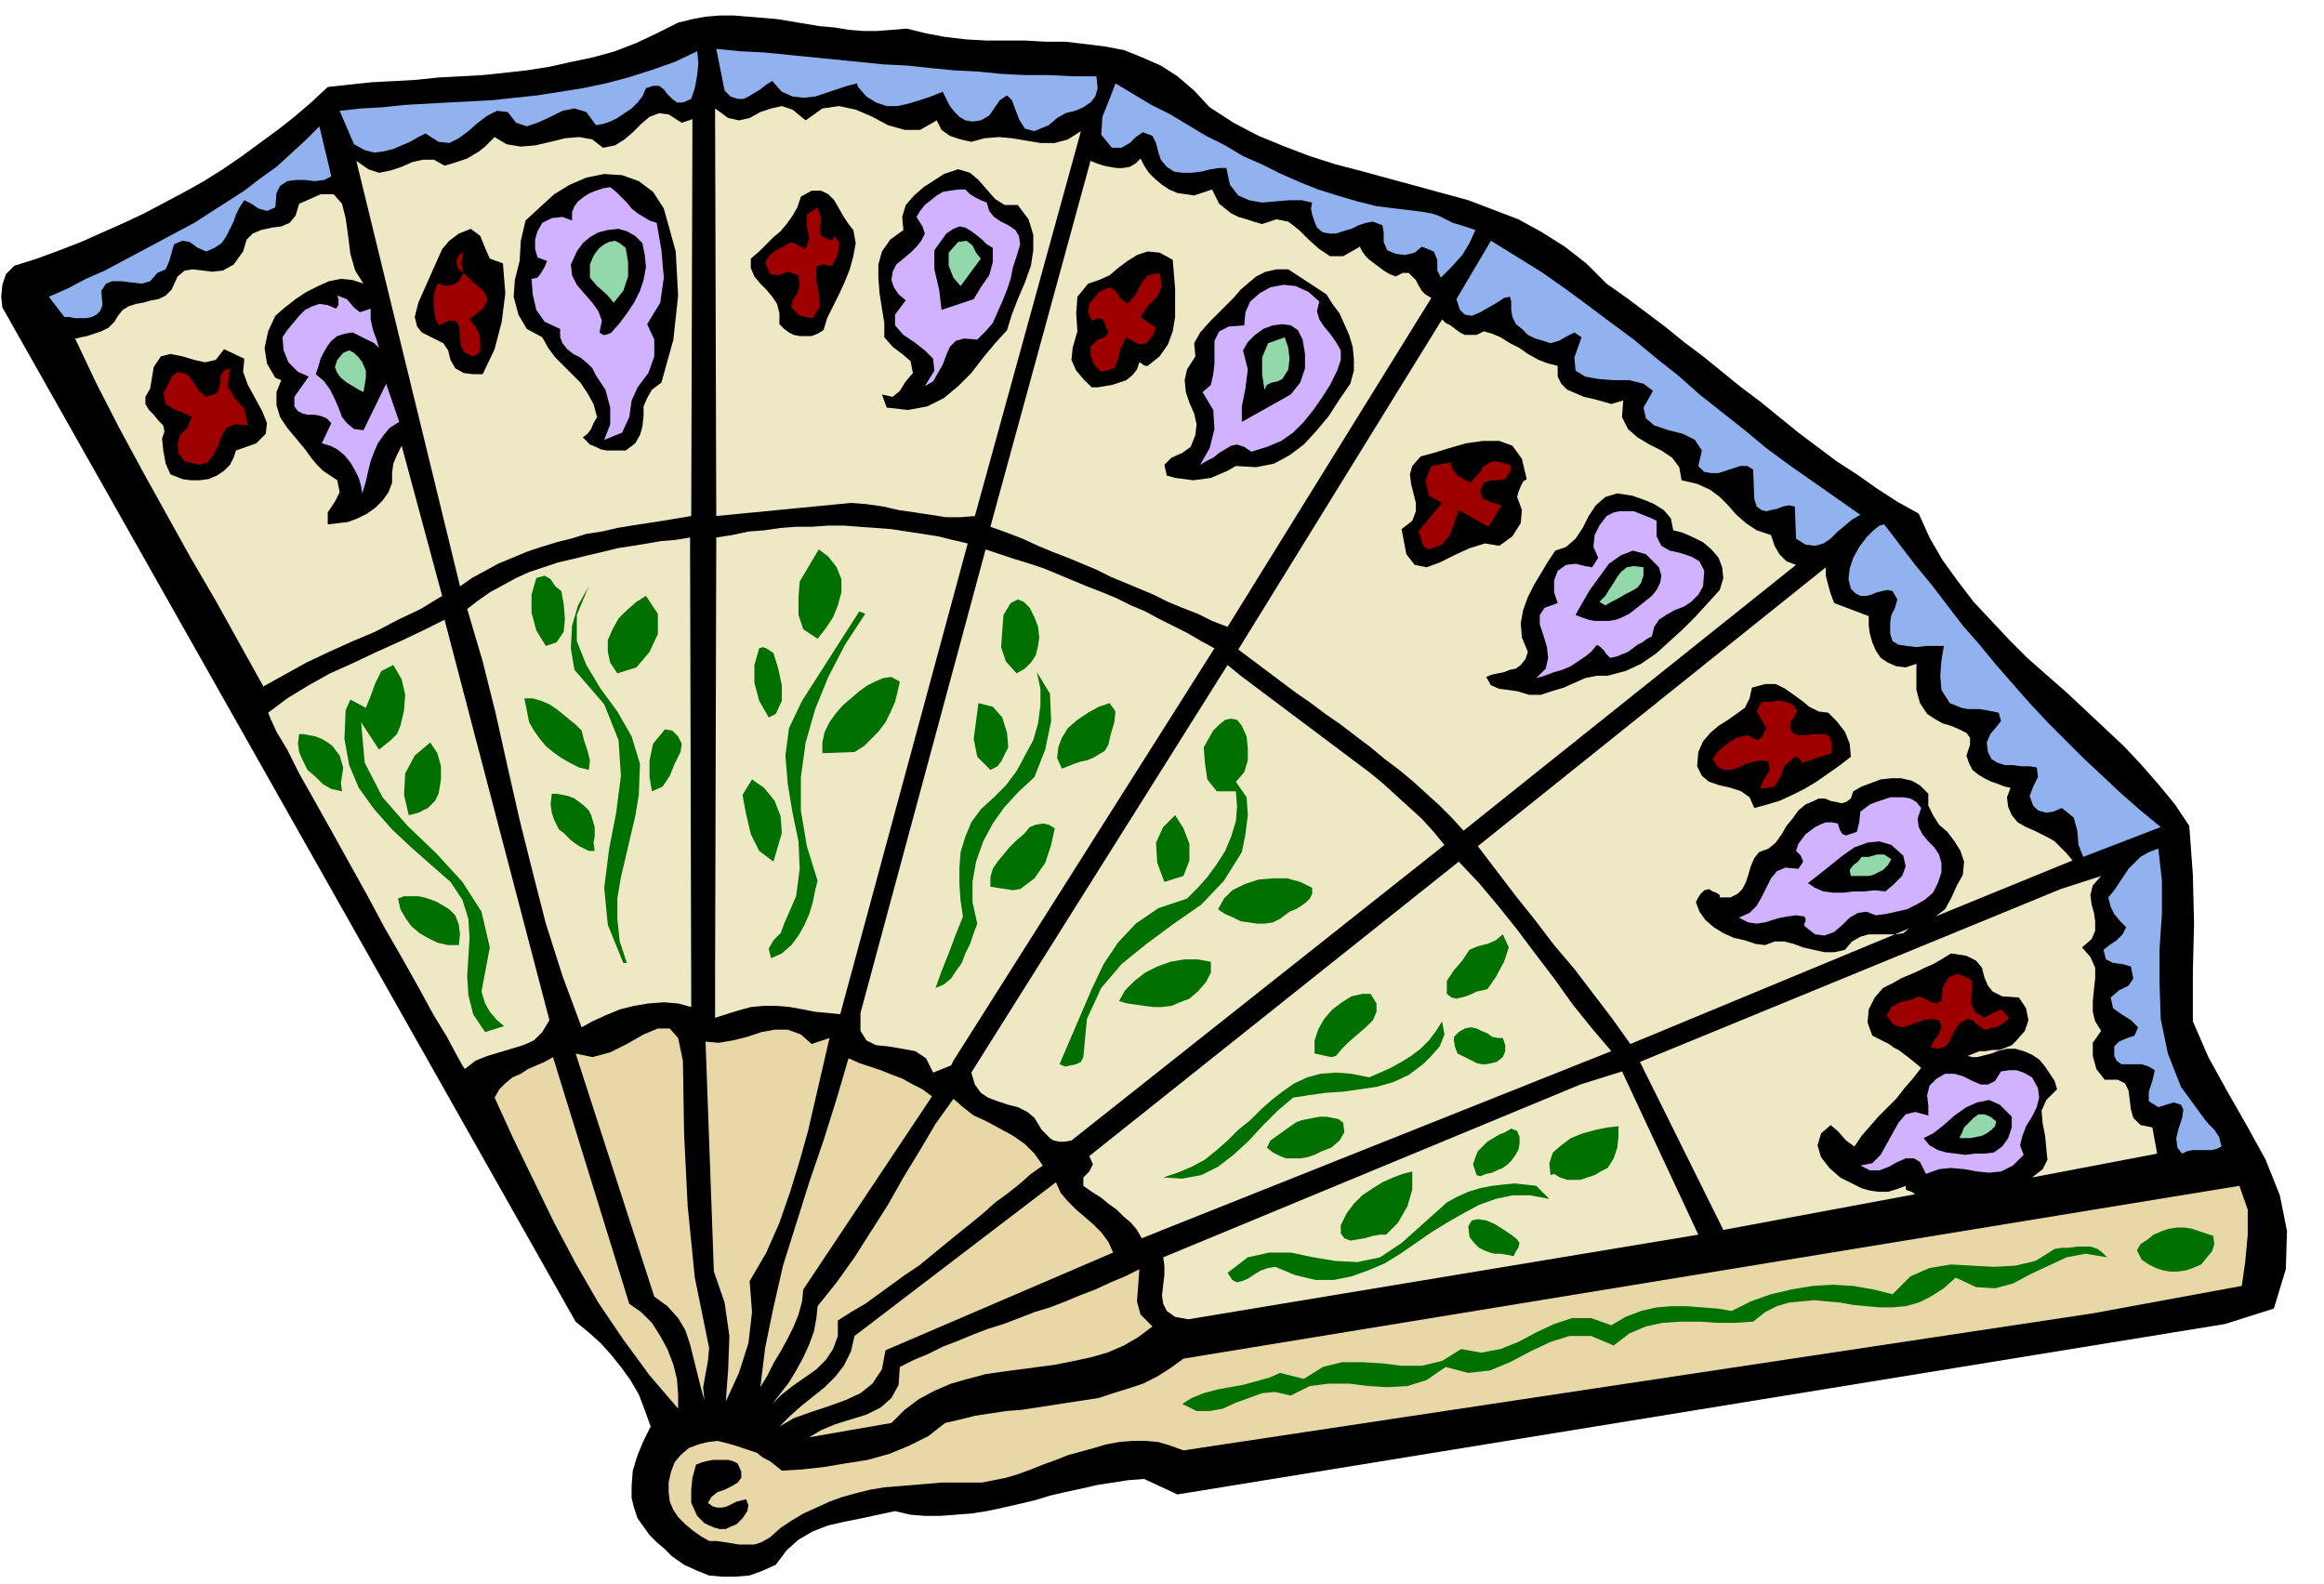
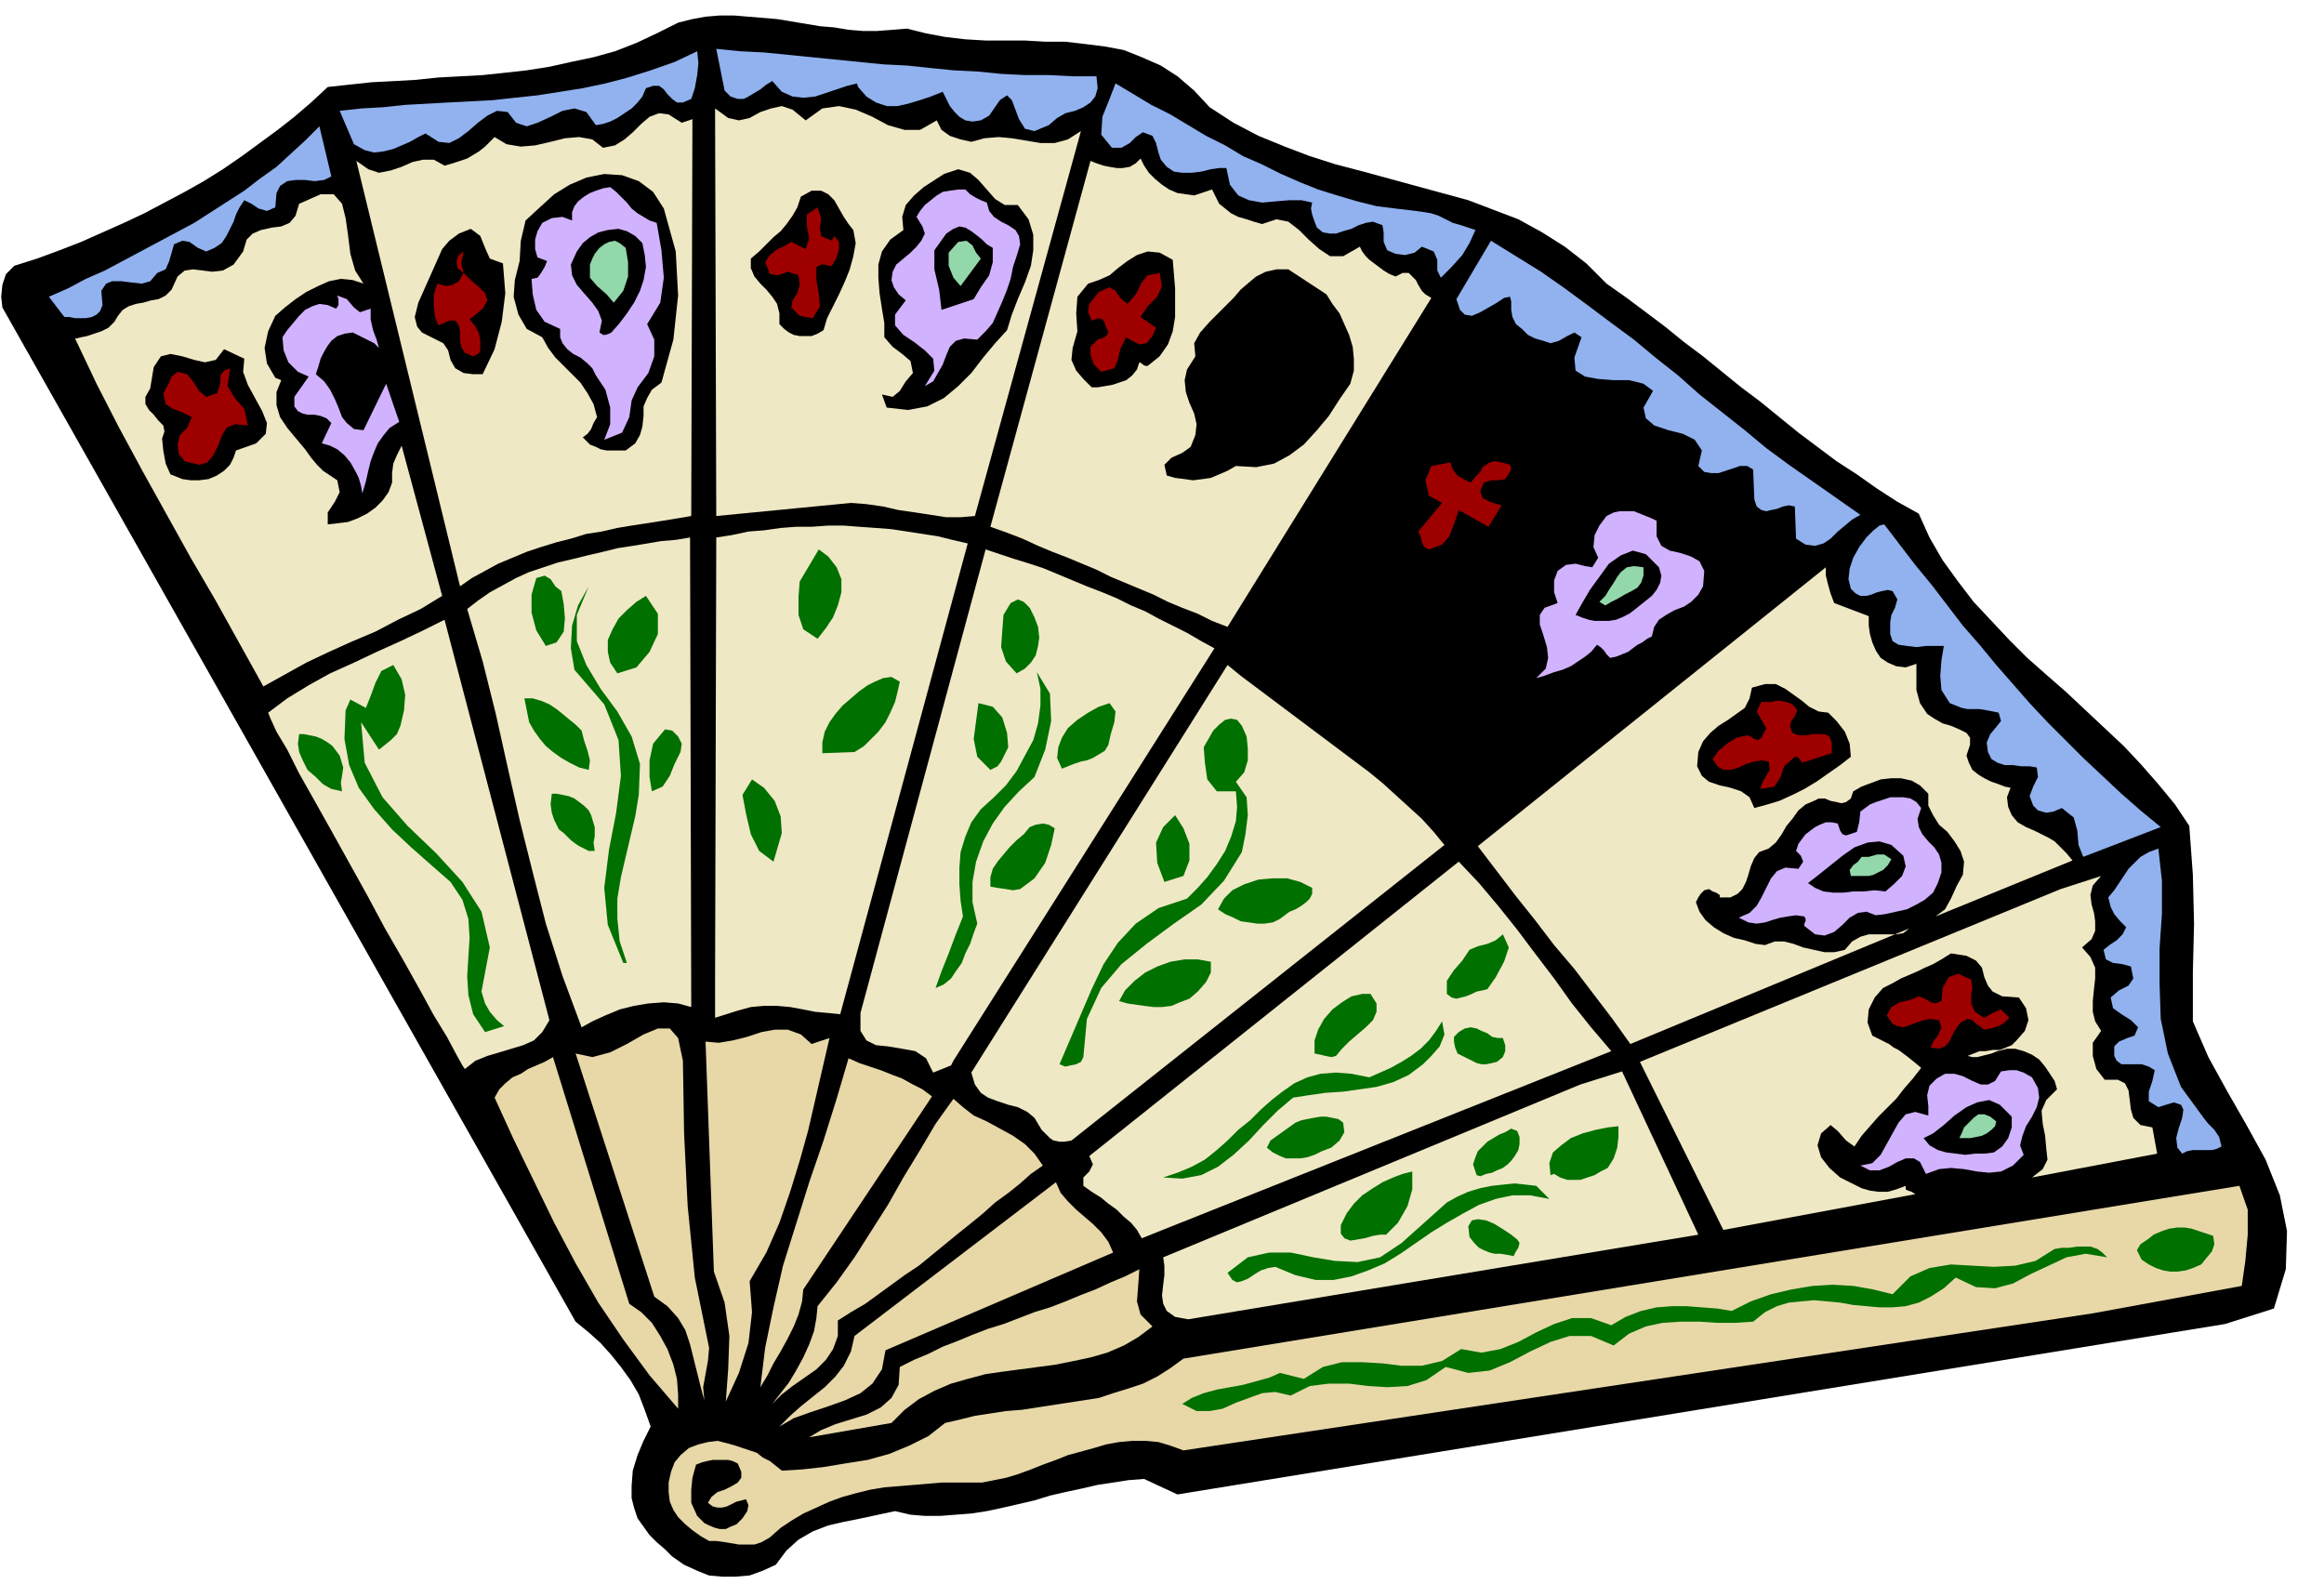
<svg xmlns="http://www.w3.org/2000/svg" fill-rule="evenodd" height="1.329in" preserveAspectRatio="none" stroke-linecap="round" viewBox="0 0 1950 1329" width="187.2">
  <style>.pen1{stroke:none}.brush2{fill:#000}.brush3{fill:#91b2ef}.brush4{fill:#efe8c4}.brush5{fill:#d1b2ff}.brush6{fill:#9e0000}.brush7{fill:#93d8aa}.brush8{fill:#007000}.brush9{fill:#e8d8a8}</style>
  <path class="pen1 brush2" d="m569 19 12-3 11-2 12-1h12l12 1 12 1 12 1 12 2 12 2 12 2 12 1 12 2 12 1h12l13-1 12-1 16 4 16 3 17 2 17 1h33l17 1h17l17 2 16 2 16 3 15 6 16 7 14 9 14 12 13 14 20 13 21 11 22 9 21 8 22 7 23 6 22 6 22 6 22 6 22 6 21 8 21 8 20 11 19 12 18 14 17 17 17 12 16 12 16 12 16 13 16 12 16 13 16 13 16 12 16 13 16 13 16 12 16 12 17 11 17 12 17 11 18 10 9 20 11 19 13 18 13 17 15 16 15 16 15 15 17 15 16 14 16 15 16 15 16 15 15 16 14 16 14 17 12 18 3 41 1 41-1 41v41l13 30 16 29 16 28 16 29 12 30 6 30-1 32-10 33-41 13-879 143-28-13-13 1-13 2-13 2-13 3-14 3-13 3-13 4-13 3-13 3-14 3-13 2-13 1-13 1h-13l-12-1-13-3-14 3-14 3-15 3-13 3-13 5-12 7-10 9-9 12-11 5-11 4-12 1h-11l-11-1-10-4-11-5-10-7-6-6-7-6-6-6-5-7-5-7-3-9-2-8v-10l1-13 4-13 5-12 6-12-5-14-5-13-7-12-8-11-8-10-9-10-10-9-11-9L2 258l-1-9 1-10 3-9 7-7 19-6 19-7 18-7 18-8 18-8 17-8 17-9 17-9 16-9 16-10 16-11 15-11 15-11 14-11 14-12 14-13 18-2 19-2 19-1 18-1 19-2 19-1 18-1 19-2 18-2 19-3 18-4 19-4 18-5 18-7 17-8 18-9z" />
  <path class="pen1 brush3" d="m585 43 1 10-1 10-2 11-3 9-7 3h-5l-4-3-4-4-3-4-4-3h-5l-6 2-3 7-4 5-5 5-6 4-6 4-6 3-6 2-6 1-8-11-10-3-10 2-10 5-11 5-9 3-9-3-7-9-9-1-8 4-8 6-8 7-8 6-8 4-9-1-11-7-6 3-7 4-7 3-7 3-8 2-8 1-8-2-9-5-12-28 18-2 18-1 19-2 18-1 18-1 19-1 19-1 18-2 19-2 19-3 19-3 19-4 19-5 19-6 20-7 19-9zM278 148l-6 3-8 1-8-1h-8l-7 1-6 4-3 6-1 12-7 3-7-2-6-4-6-3-4 6-3 6-2 6-3 6-3 6-4 6-6 4-7 3-7-3-7-5-6-1-7 3-2 7-2 7-3 7-7 3-6 7-7 2-9-1-8-1h-8l-5 2-4 6 1 12-2 5-3 3-4 2-5 1h-9l-5-1h-4l-13-17 16-7 15-8 16-7 15-8 15-8 15-8 15-8 15-8 14-9 14-9 14-9 13-10 14-10 12-11 12-11 12-12 10 42z" />
  <path class="pen1 brush4" d="m373 139 7-2 6-2 6-2 5-3 5-3 5-4 4-4 4-4 10 6 12 2 12-1 13-3 12-3 12-1 11 2 9 7 10-2 8-5 7-6 7-7 7-6 8-3 8 1 11 7 9-3-1 333-12 2-12 2-13 2-13 2-12 2-13 3-13 2-13 4-12 3-13 4-12 4-12 5-12 5-11 6-11 6-10 7-87-357 10 7 9 3 10-2 9-3 9-4 9-2h9l9 5z" />
  <path class="pen1 brush3" d="m920 64 1 10-2 7-4 5-6 4-7 3-8 2-7 4-7 6-12 5-8-2-5-8-3-8-3-8-4-4-6 4-9 13-7 4-7 1-6-1-5-3-4-4-4-5-3-6-3-6-10 4-9 3-10 3-9 2h-9l-9-3-8-5-7-8-1-3-8 2-9 3-9 3-9 3-10 1-9-1-9-4-8-9-5 3-5 4-5 3-5 3-4 2h-5l-6-2-5-5-7-35 20 2 20 1 20 2 20 2 20 2 20 2 20 2 20 1 19 2 20 2 20 1 20 2 20 1h20l20 1h20z" />
  <path class="pen1 brush4" d="m305 238-9-3-10-1-10 2-9 4-10 5-9 6-9 7-8 7-6 13-3 14 2 13 7 12 5 2-4 10v11l3 10 6 9 5 6 5 6 5 6 5 7 5 6 5 5 6 4 6 4 2 10-4 8-6 9v10l9-1 8-1 8-3 8-4 7-5 6-6 5-7 3-8v-8l1-8 3-7 4-8 34 126-18 11-19 9-19 10-19 8-20 9-19 9-18 10-18 10-20-36-20-36-21-36-20-36-20-36-20-37-19-37-18-38h1l4-1 5-1 6-2 6-2 6-3 5-5 3-5 4-5 5-3 6-2 6-1 7-2 6-1 6-3 5-5 5-11 6-5 7-1 8 1 8 1 9-1 9-5 8-11 3-10 5-5 7-3 9-2 8-1 7-3 5-6 3-10 18-8h11l7 8 3 12 2 14 2 16 4 14 7 11zm371-137 14-10 14-2 14 3 14 6 13 7 14 4h13l14-8 4 8 7 5 9 3 9 2 11-3 12-1 11 1 12 2 12 2h12l11-3 11-7-89 323-12 1h-12l-13-2-13-2-14-2-13-3-14-2-13-1-113 11-1-342 11 8 9 2 9-2 9-5 9-3 9-2 9 3 11 9z" />
  <path class="pen1 brush2" d="m557 175 10 36 2 37-4 37-10 36-8 6-4 7-3 7v8l-1 9-2 7-4 7-8 6h-16l-5-1-4-2-5-2-3-3-3-3 4-3 3-4 2-5 3-5-3-11-5-9-6-9-7-7-7-7-7-7-6-8-5-9-13-7-7-12-4-15 1-14 4-16 1-17 4-17 13-12 11-10 13-8 14-6 15-3 15 1 14 5 12 9 9 14zm-135 46 2 25-3 24-6 23-10 21h-8l-8-1-7-4-4-7-2-8-4-6-6-3-6-3-6-3-4-5-2-8 3-12 4-9 4-9 4-9 4-9 4-9 6-7 8-6 10-4 8 6 4 10 4 9 11 4z" />
  <path class="pen1 brush5" d="m551 187 4 23 2 23-3 21-11 18 6 13v14l-5 14-9 12-5 11-2 14-6 13-15 6 5-13v-14l-4-15-8-12-3-6-4-4-6-5-6-3-5-4-4-5-2-5v-7l-13-6-7-10-3-13-1-13 5-1 3-4 3-5 2-5-8-3-2-7v-8l2-7 4-7 8-4 9-1 8 3v-7l2-5 3-4 5-4 5-3 5-2 6-2 6-1 5 4 4 4 5 5 4 5 5 4 5 3 5 3 6 2z" />
  <path class="pen1 brush6" d="m394 268 5 6 3 6 1 6v8l-1 2-1 1-2 1-2 1-7-3-3-5-1-6v-7l-1-5-3-4h-5l-9 4-3-7-1-9v-10l3-9 7 2 6-1 5-3 4-7-5-4-1-6 2-5 4-3-2 10 2 8 6 6 7 6 5 5 2 6-4 7-11 9z" />
  <path class="pen1 brush5" d="m282 259 2-3v-5l-1-3 8 3 6 7 5 4 9-3v9l2 9 3 8 2 7-4-4-6-3-6-3-6-3-7 1-6 2-5 4-3 4-3 5-3 6-2 7-2 6 7 6 5 7 4 8 3 7 3 8 4 5 6 5 8 1 19-39 11 32-8 5-5 6-5 7-3 7-3 8-2 8-2 9-3 10-1-6-2-7-3-6-4-7-5-6-6-5-6-3-7-2 8-17-4-4-5-2-5-1h-6l-4-1-4-2-3-4v-8l12-17-9-4-8-8-4-10-1-11 4-6 5-6 5-6 5-5 6-3 6-2 7 1 7 3z" />
  <path class="pen1 brush2" d="m205 301-1 11 4 11 6 11 6 11 4 10-1 9-8 8-17 6-2 6-3 6-5 5-6 4-7 3-8 1h-7l-7-1-10-4-4-9-2-11-1-10 2-6-1-5-4-4-4-5-4-4-3-5v-6l4-7 3-18 6-9 8-2 10 2 10 3 9 2 9-2 7-9 17 8zm334-97 2 10 1 10-2 11-3 9-5 10-6 9-6 8-7 8-2 1-3 1h-2l-3-2 2-10-3-8-5-7-7-8-6-7-4-8-1-9 5-11 5-7 6-5 7-4 8-2 9-1 7 2 7 4 6 6z" />
  <path class="pen1 brush6" d="m182 330 2-5 1-5v-5l3-4 5-2-2 15 6 10 8 9 3 14-11-1-7 3-4 7-3 8-4 8-5 6-7 2-12-3-5-6-1-8 2-8 6-6 4-9-8-4-8-3-6-4-2-9 4-7 3-7 5-4 8 2 5 6 5 8 6 5 9-3z" />
  <path class="pen1 brush7" d="m525 208 2 12v12l-4 12-8 10-6-7-8-7-6-7v-11l2-5 2-4 4-5 4-3 4-2 5-1 4 2 5 4z" />
  <path class="pen1 brush3" d="m1188 177 7 1 6 1 6 2 6 3 6 3 7 2 6 2 6 2-5 11-6 10-9 10-9 9-3-6v-9l-3-7-10-4-6 5-8 2-8-1-7-3-3-7v-8l-1-6-8-3-6 1-6 2-6 3-7 2-6 2h-5l-6-1-5-4-2-5-2-6-1-5 1-5-9-2h-10l-12 1-11 1-11-2-9-4-7-9-3-14h-6l-7 1-8 2-8 1h-8l-7-1-6-4-5-6-2-6-2-8-3-6-8-3-6 4-5 5-7 4h-8l-9-11 1-15 6-15 5-13 15 9 15 9 16 8 15 9 15 9 16 8 15 9 16 7 16 8 16 7 15 6 16 5 17 5 16 4 16 2 17 2z" />
  <path class="pen1 brush2" d="m716 193 2 11-2 11-3 11-4 10-5 11-5 10-5 10-3 10-5 3-5 2h-10l-5-1-4-2-4-3-4-4v-9l-2-8-4-6-5-6-5-5-5-6-3-7v-8l7-6 6-6 6-6 6-5 5-6 5-7 4-7 3-9 9-5h8l6 3 5 5 4 7 4 7 4 6 4 5z" />
-   <path class="pen1 brush7" d="m304 304 3 7v6l-1 6-1 6-4-2-5-3-5-3-5-4-3-4-2-5 2-6 5-6 5-2 4 2 4 4 3 4z" />
  <path class="pen1 brush6" d="m686 174 3 9-1 9 1 6 9 4 2-4 4 5v6l-2 7-4 7h-3l-3-1h-3l-4 2v11l2 11 1 11-6 10-6-1-5-1-3-3-4-4 1-6 4-6 2-7-1-8-9-3-8 3-7-1-4-10 4-6 5-4 6-3 7-4 12 6 3-9-2-10v-10l9-6z" />
  <path class="pen1 brush2" d="m854 172 9 12 4 13v13l-2 13-5 14-6 14-5 13-4 13-10 11-10 12-10 13-11 11-12 10-14 7-16 3-18-2-4-11 9 2 6-5 5-8 6-7-2-10-7-6-8-6-7-8v-12l-2-12-2-13-1-13v-11l3-11 7-10 11-8-1-11 3-10 7-8 8-7 17-11 12-4 10 3 7 6 7 8 7 8 8 5h11z" />
  <path class="pen1 brush5" d="m828 170 2 7 4 5 6 4 6 3 6 4 3 5 1 7-3 10-3 9-2 10-3 9-4 10-4 9-4 9-6 7-7 7-11-1-7 2-5 5-3 7-3 8-4 7-4 7-7 4 8-13-1-10-7-7-9-7-9-6-7-8v-9l9-12-6-5-4-6-2-6 1-7 3-6 6-5 6-5 5-5 4-5 3-6-2-6-5-8 3-5 4-5 5-4 5-4 5-3 6-1 7-1h6l4 4 5 3 4 2 5 2z" />
  <path class="pen1 brush4" d="m957 133 3 6 4 6 5 5 6 5 6 4 7 3 7 1 7 1 15-5 3 6 3 6 5 4 5 4 6 3 7 2 6 2 7 2 12-4 10 2 9 7 8 8 9 8 9 6h11l14-8 2 4 3 4 3 3 4 3 4 3 4 3 5 3 5 2 6-3h5l3 3 3 3 2 4 3 5 3 3 5 3-171 276-13-5-12-6-13-5-12-5-12-6-12-5-12-5-12-5-12-6-12-5-12-5-13-5-12-5-13-6-13-5-14-5 84-307 5 2 6 2 5 1 6 1h5l6-1 5-3 4-4z" />
  <path class="pen1 brush2" d="M833 208v12l-3 11-7 10-6 10-27 9-2-17-4-17v-16l10-14 6-4 5-2 5 1 5 3 4 3 5 4 4 4 5 3z" />
  <path class="pen1 brush7" d="m823 217-17 23-6-7-4-10v-11l8-9 7-1 5 4 3 6 4 5z" />
  <path class="pen1 brush2" d="m984 218 1 12 1 12v24l-2 12-4 11-7 10-10 8h-2l-2-1-1-1-2-1-2 6-4 5-5 4-6 2-6 2-6 1-6 1h-5l-7-7-6-7-4-9 1-10 4-14-1-15 1-14 9-11 9-3 9-4 7-6 8-6 8-5 9-3 10 1 11 6z" />
  <path class="pen1 brush6" d="m973 229 2 11-4 9-8 8-6 9 13 9-3 7-5 6-6 1-6-3-5-3-5 10-2 9-3 7-11 3-6-6-3-8v-7l6-6 3-1 3-1 2-2 1-3-2-3-1-4-2-3-3-1-6 2-3-7 1-7 4-5 4-5 9-4 5 3 4 6 6 5 7-8 5-10 5-6 10-2z" />
  <path class="pen1 brush2" d="m1113 247 5 8 6 8 4 9 4 9 3 10 1 10v10l-3 11-9 13-9 14-10 12-11 12-12 9-13 7-15 3-17-1-7 4-7 3-7 3-7 1-8 1-7-1-8-1-7-2-2-9 6-6 9-4 7-5 4-10 1-9-2-9-4-9-3-9-1-10 2-9 7-11-1-11 5-9 8-9 8-8 6-6 6-6 6-7 7-6 6-5 8-4 9-2h10l32 21z" />
-   <path class="pen1 brush5" d="m1107 253-2 8 2 7 4 6 5 6 5 7 4 7v8l-3 9-6 12-7 11-7 10-8 10-9 9-10 7-12 5-13 4-6-4-6-2-5 1-5 3-5 3-5 4-6 3-5 3 8-14 4-16-1-16-9-15 7-6 2-9 1-9v-19l4-8 8-4 13-1 1-11 4-9 8-7 9-5 11-2 10 1 11 5 9 8z" />
  <path class="pen1 brush3" d="m1561 432-7 4-6 5-6 5-6 6-6 4-7 2-8-1-8-5-1-27-5-1-5 1-5 2-5 1-4 1-4-1-4-3-2-6-1-25-5-3h-6l-6 2-6 2-6 2h-6l-6-1-5-5 3-13-6-9-10-5-12-3-12-4-7-6-2-9 8-14-8-6-12-3h-13l-13-1-11-2-8-5-1-11 6-17-6-4-6 3-7 4-7 2-6-2-7-2-6-3-5-5-5-4-3-6-1-6v-7l-1-4-5 1-6 4-7 4-7 4-7 3-6-1-4-4-3-9 29-49 21 13 21 13 20 14 19 14 20 15 19 14 18 15 19 15 18 16 19 15 19 15 18 15 19 14 20 14 20 14 20 14z" />
  <path class="pen1 brush2" d="m1093 285 2 12v12l-4 12-8 10-41 23v-13l3-15 2-16-4-16 4-7 6-6 7-5 8-3 8-1 7 1 6 4 4 8z" />
  <path class="pen1 brush4" d="m579 451 1 394-11-3-12-1-13 1-12 2-12 3-12 5-11 5-9 5-16-43-14-44-11-43-11-44-10-44-10-45-11-44-13-44 9-7 10-7 11-6 11-6 11-5 12-4 12-4 13-3 12-3 13-3 12-3 13-2 12-2 12-2 12-1 12-2z" />
  <path class="pen1 brush8" d="m471 496 2 11 1 12-1 11-6 9-9 3-8-13-4-15v-15l4-14 7-2 5 3 4 6 5 4z" />
-   <path class="pen1 brush7" d="m1078 283 3 9 1 9-1 9-5 8-4 2-5 1-4 2-2 4-2-13v-14l5-12 14-5z" />
  <path class="pen1 brush4" d="m225 598 16-12 18-11 18-10 20-9 19-9 20-9 19-9 18-9 88 336-6 10-7 7-9 4-10 3-10 3-10 3-10 4-9 7-2-3-5-9-8-15-11-18-12-22-14-25-15-26-15-28-15-27-15-27-14-25-13-23-10-20-9-15-5-11-2-5zm587-142L705 851l-10-1-11-1-10-2-11-2-11-1h-11l-11 1-11 3-19 6v-32l1-371 13-2 14-3 13-1 14-2 13-1h13l14-1h13l13 1 14 1 13 1 13 2 13 2 13 2 12 3 13 3z" />
  <path class="pen1 brush8" d="m536 667-3 18-4 17-4 17-4 17-3 18v17l2 19 6 18h-3l-13-32-3-31 4-32 6-31 4-31-2-30-12-30-25-29-3-18 1-19 5-17 9-16-10 24v22l8 20 12 20 14 19 12 21 7 23-1 26z" />
-   <path class="pen1 brush4" d="m1245 278 7 2 7 3 8 5 8 4 7 5 9 5 8 3 8 2v9l3 6 5 5 7 3 7 3 9 2 7 2 7 2 10-3-1 14 5 10 8 7 10 6 10 5 9 6 6 8 2 11 13 3 11 5 8 6 7 7 7 8 8 7 9 6 12 4 3 9 4 7 6 6 8 3-279 223-10-11-10-10-11-10-11-10-12-10-12-9-12-10-12-9-13-10-13-9-12-9-13-9-12-9-12-9-12-9-12-9 171-277 3 3 4 2 4 3 4 3 4 2h10l6-3z" />
  <path class="pen1 brush8" d="m330 558 7 12 3 13-1 13-3 13-3 7-5 5-5 4-5 4-15-23 3 34 15 29 21 24 24 23 22 24 16 25 7 30-7 37 3 10 4 7 6 7 6 5-16 5-10-15-4-16-1-16 1-16 1-16-1-16-5-16-10-15-16-14-17-15-16-15-15-17-13-18-8-19-4-22 1-24 4-9 13 7 4-10 4-11 5-10 10-5zm212-58 10 15v17l-7 15-11 13-16 5-6-9-2-9v-10l4-9 5-9 7-7 8-7 8-5zm164-3-3 11-4 10-6 9-7 9-12-8-4-12v-15l1-13 16-27 8 6 7 9 4 10v11zM488 613l2 8 3 9 2 8-1 8-8-2-8-4-7-4-7-5-6-5-5-6-5-7-4-7-4-20h7l7 2 7 3 6 4 5 4 6 5 5 4 5 5z" />
  <path class="pen1 brush4" d="M1019 544 800 890l-2 4-5 2-5 2-5 2-6-12-9-6-11-2-12-2-10-1-8-4-5-8v-15l105-389 12 4 12 4 13 4 12 4 12 5 12 5 12 5 13 5 12 5 12 6 12 5 11 6 12 6 12 6 12 7 11 6z" />
-   <path class="pen1 brush8" d="m361 623 6 9 3 11v11l-2 12-3 6-6 6-8 4-8 2-4-17 1-18 8-15 13-11zm-27 131 5-2h12l5 1 6 2 5 2 5 3 5 3 5 5 3 8 1 8-1 9h-9l-9-2-8-4-7-4-7-6-5-7-4-7-2-9zm392-239-17 26-14 27-11 27-8 28-4 29v28l5 30 9 29-2 8-2 10-3 10-4 9-5 9-6 8-8 7-9 4-2-8 4-7 6-6 3-8 10-23 3-23-1-23-5-24-4-24-2-24 3-23 11-23 48-75 5 2zm-77 33 4 13 3 14v13l-5 11-6 3-8-14-4-15v-15l4-14 3-1 3 1 3 2 3 2z" />
  <path class="pen1 brush2" d="m1281 402-3 2-2 4-2 5-1 4 4 11-1 11-7 11-11 8-12-2-13 4-13 6-12 6-11 4-10-2-7-9-4-21 9-7 3-8v-7l-2-8-2-8-1-8 2-7 7-8 11-3 13-4 14-4 14-2h14l11 4 8 11 4 17z" />
  <path class="pen1 brush8" d="m871 542-2 8-4 6-5 5-7 4-9-10-4-12 1-14 1-13 6-10 6-3 5 2 5 5 4 8 3 8 1 9-1 7z" />
  <path class="pen1 brush6" d="m1217 388 2 6 4 5 5 3 6 3 4-5 4-4 2-4 3-2 3-2 4-1 6 1 7 2 1 3-1 3-2 3-2 3-6 1h-6l-6 2-3 7 2 6 6 3 6 2 4 1-11 18-25-14-4 12-4 10-6 7-11 4-4-2-2-4-1-5-2-4 20-24-11-6-3-13 5-12 16-3z" />
  <path class="pen1 brush8" d="m571 631-5 10-4 10-6 9-9 4-2-12v-14l3-14 10-12 6 1 5 5 3 6-1 7zm184-59-2 9-2 8-4 9-4 8-6 8-6 6-6 6-8 5-27 1v-9l2-9 4-8 5-7 6-7 7-6 7-6 7-5 6-3 7-3 7-1 7 4zM496 684l3 10v8l-1 5 1 7h-5l-4-2-4-2-3-2-4-3-3-3-3-3-4-3-4-8-2-6-1-7 1-9h4l5 1 5 1 5 2 4 3 4 3 4 4 2 4zm-211-50 3 10-1 7-1 6 1 7-9-2-7-4-6-6-7-6-4-8-3-7-1-7 1-8h4l5 1 5 1 5 2 5 3 4 3 3 4 3 4zm583 18-13 12-12 13-10 14-8 15-6 17-3 17v17l4 18-3 8-3 9-4 8-3 8-5 7-4 6-6 5-7 3 5-14 6-15 6-16 6-15-2-13-1-14v-14l1-13 4-13 5-12 8-11 11-10 10-10 9-12 7-13 7-13 4-14 2-15v-14l-3-14 11 18 1 23-5 24-9 23z" />
  <path class="pen1 brush8" d="m846 627-3 6-3 6-3 4-6 3-11-11-3-15 2-15 2-15 12 3 8 9 4 13 1 12z" />
  <path class="pen1 brush2" d="m1381 420 7 3 8 5 6 7 2 10 8 2 9 4 8 4 7 6 6 7 3 8 1 9-3 10-10 11-10 11-11 11-11 10-11 10-13 9-13 6-15 4h-9l-10 2-9 4-9 4-10 3-9 3h-10l-10-3-7-1-8-1-7-3-4-7 5-2 5-1 5-1 5-2 5-1 4-3 4-5 2-6-5-12-1-12 2-11 4-11 5-10 6-10 6-10 6-9 9-3 8-7 6-9 5-10 6-9 8-7 10-3 13 2 11 4z" />
  <path class="pen1 brush8" d="m656 699-7 24-12-9-7-14-4-17-3-16 8-13 10 7 9 11 5 13 1 14z" />
  <path class="pen1 brush5" d="M1390 437v13l4 8 7 4 9 2 9 3 7 4 4 8-1 13-4 7-6 6-6 4-8 3-7 4-6 4-4 6-2 8-4 2-4 3-4 2-4 3-4 3-5 2-5 2-5 1-3-3-2-3-3-3-3-2-5 6-5 4-6 4-6 4-7 3-7 2-8 3-7 2 8-8 2-9-1-9-3-10-3-9v-8l4-6 11-4-3-9v-10l3-8 7-5 8-1 8 2 6 1 5-8-4-9 1-10 4-8 6-8 6-3 5-1h12l5 2 5 2 5 2 4 2z" />
  <path class="pen1 brush8" d="m931 590 5 7-1 9-3 10-2 9-3 5-5 3-5 3-5 2-5 1-6 2-5 2-5 2-4-9 1-9 3-8 5-8 8-7 9-6 9-5 9-3z" />
  <path class="pen1 brush4" d="M1212 709 899 957l-6 1h-4l-5-1-3-2-4-4-3-3-3-5-3-5-6-5-8-4-8-2-9-3-8-3-6-4-5-7-3-10 215-342 11 9 12 9 12 9 12 9 12 9 12 9 12 9 12 9 12 9 12 9 11 9 11 10 11 10 11 10 10 11 9 11z" />
  <path class="pen1 brush2" d="m1392 476 2 7-1 6-3 6-4 5-5 4-5 4-5 4-4 3-6 3-5 2-6 1h-12l-5-1-6-2-5-2 5-9 7-12 8-11 8-11 10-7 10-4 11 3 11 11z" />
  <path class="pen1 brush7" d="M1379 476v7l-2 6-3 4-5 3-6 3-5 3-6 3-5 3-5-3 5-5 3-5 4-6 3-5 3-4 5-4 6-1 8 1z" />
  <path class="pen1 brush8" d="m1046 618 1 10v10l-3 10-7 8 9 13 1 15-2 16-3 15-15 24-19 20-23 16-23 17-21 17-17 20-12 26-3 32-2 4-4 2-5 1-4 1-5-2 9-21 9-21 9-21 10-21 12-18 15-16 19-13 24-8 9-9 8-9 8-11 7-11 5-12 4-13 1-12-1-13h-16l-8-10-2-14-1-13 4-7 4-7 5-5 5-4 5-1 5 1 4 5 4 9z" />
  <path class="pen1 brush3" d="m1581 440 13 17 13 17 14 17 13 17 13 17 14 16 14 17 14 16 14 16 15 16 15 15 15 15 16 15 16 15 16 14 17 14-65 25-4-10-1-12-3-11-10-8-7 3-6 1-7-2-4-4-3-8 3-8 4-8-1-8-6-1h-7l-7-1h-7l-6-2-5-3-3-6-1-8 3-7 5-6 4-5-2-7-5-1-5-1-6-1h-10l-5-1-5-2-5-2-7-11-1-12 1-13 2-12h-15l-8 1-8-1-7-1-5-3-2-6v-10l1-6 3-6 2-7-4-7-4-1-5 1-4 1-5 2-4 1h-5l-4-2-4-4-2-8 1-9 3-9 5-9 6-8 6-6 5-4 4-1z" />
  <path class="pen1 brush4" d="m1539 506 29 11v8l1 7 2 7 3 7 4 6 6 4 7 3 8 1 9-3v22l3 11 6 9 6 4 7 4 7 2 7 3 6 3 3 4v6l-3 9 2 6 3 6 5 4 5 3 6 3 6 2 5 2 5 1-3 8 1 8 3 7 5 6 7 4 7 3 6 3 6 3 5 3 5 5 5 5 5 6-115 47 8-6 5-9 5-11 5-9 1-11-3-9-5-8-6-8-7-6-5-8-4-8v-10l-7-7-7-4-9-2h-8l-9 1-8 3-8 3-7 4-2 6-4 3-4 1-4-1-5-1-5-2h-5l-4 2-7 3-6 5-5 7-5 6-4 7-5 7-6 5-8 3-4 5-3 7-2 7-2 6-3 6-4 4-6 3h-9v-2l-3-2-3-1-3-2-4 1-3 3-2 3-2 4 3 8 5 7 7 6 8 5 9 4 9 2 9 3 8 1 8-3h8l8 2 8 3 9 2 9 2h8l9-2 6-7 7-4 7-2h23l6-1 5-4-234 97-15-21-16-21-16-21-17-20-16-21-16-20-16-21-16-21 292-234v7l2 8 2 7 3 8z" />
  <path class="pen1 brush8" d="m885 695-3 14-5 15-9 13-12 9-6 1-6-1-7-1-6-1v-8l2-7 4-6 5-6 5-6 6-6 6-5 5-6 5-2 6-1 5 1 5 3zm101-11 7 11 5 13v14l-5 13-16 5-6-16-1-17 6-13 10-10z" />
  <path class="pen1 brush9" d="m528 1094 10 7 9 9 7 11 6 11 5 13 3 12 1 13v12l-24-28-22-30-21-31-19-33-18-34-17-35-17-35-16-35 4-7 5-5 6-5 7-3 6-4 7-3 7-3 7-4 64 207zm45-204 1 61 3 61 6 60 12 59-1 11-2 11-2 11 1 11-3-11-3-12-3-12-3-12-4-12-6-10-9-10-11-8-66-204 14 3 15-4 14-7 14-8 12-5h10l7 8 4 19z" />
  <path class="pen1 brush2" d="m1534 598 7 7 7 9 4 10 1 11-9 7-10 7-10 7-10 6-10 5-11 5-10 3-11 3-4-9-7-5-9-3-9-2-9-3-6-5-4-8 1-12 4-9 6-7 7-6 8-5 7-5 7-5 4-8 2-9 11-3h9l8 4 7 5 7 5 6 5 8 4 8 1z" />
  <path class="pen1 brush9" d="m681 876 15-5-6 26-6 26-6 26-7 25-8 26-9 26-11 25-14 24 2 26-3 26-8 25-11 24 2-27 1-28-4-28-9-26-7-193 11 1 12-2 12-3 12-4 11-2h11l11 4 9 8z" />
  <path class="pen1 brush6" d="m1508 596-2 5-3 4-1 5 2 5 5 2h6l6-1h10l4 2 2 5v9l-25 8-1-2-1-1-2-2h-2l-9 8-3 9-5 8-12 2 2-6 3-5 3-5-1-7-6-1-6 1-7 2-6 3-7 2h-6l-5-3-4-6 5-7 7-6 8-5 9-2 3 1 3 2 3 1 3-2 4-8-4-7-4-7 4-8h8l4-1h4l4 1 4 1 3 2 3 4z" />
  <path class="pen1 brush8" d="M1101 745v5l-2 4-3 3-4 3-5 3-5 2-4 3-4 3-6 3-7 1h-6l-7-1-7-1-6-3-7-3-6-4 5-9 7-7 10-5 12-4 12-1h12l11 3 10 5z" />
  <path class="pen1 brush9" d="m782 920-108 162-1 10-3 11-4 10-5 10-6 11-6 10-5 10-6 10 4-33 7-34 8-35 11-35 11-35 12-35 11-35 10-34 9 4 9 3 9 3 10 4 8 3 9 5 8 4 8 6z" />
  <path class="pen1 brush4" d="m1352 882-394 157-4-7-5-6-6-5-6-6-7-5-6-5-8-5-7-5v-7l5-5 3-6-3-7 310-247 17 18 16 19 16 20 15 20 16 21 15 21 16 20 17 20z" />
  <path class="pen1 brush8" d="M1016 807v9l-4 8-7 8-7 6-8 3-7 3-8 1h-7l-8-1-7-1-7-1-7-2 5-9 8-8 9-7 10-5 11-4 12-2h11l11 2z" />
  <path class="pen1 brush9" d="m875 978-10 7-9 8-10 8-11 8-10 9-11 9-10 8-11 9-11 9-11 9-12 8-11 8-11 8-11 8-12 7-11 7v13l-4 11-6 9-8 8-10 7-10 7-9 7-8 8 7-9 7-9 6-10 6-11 5-11 4-11 2-11 1-10 16-20 15-21 14-22 14-22 13-23 14-23 13-22 15-21 8 7 9 7 11 5 11 6 11 6 10 7 8 8 7 10z" />
  <path class="pen1 brush5" d="m1612 678-3 9 1 7 3 6 5 6 5 5 4 6 2 7v8l-3 9-4 8-7 6-7 4-8 4-9 2-9 2-8 1-8-3-7 1-7 4-6 6-7 6-8 3-8-1-9-7v-2l1-2v-2l-1-2-7-1-7 1-6 1-7 2-6 2-7 1-7-1-8-4 9-4 6-6 4-7 4-8 4-8 5-6 7-3 11 1 4-6-2-5-4-4 2-6 3-4 3-4 4-3 4-3 4-2 5-2h5l5 1 1 3 1 3 2 3 3 1 9-3 2-8 1-9 8-6 5-2 6-2 6-2h11l6 1 5 3 4 5z" />
  <path class="pen1 brush8" d="m1261 784 5 11-4 12-7 13-7 10-4 1-5 1-4 2-5 2-4 1-4 1-4-1-4-3v-11l6-9 7-8 6-9 7-3 8-2 7-3 6-5zm-111 50 5 8v7l-3 7-6 6-7 6-7 6-6 6-5 6-4 1-5-1-4-1-5-1v-11l3-9 5-9 7-8 8-6 8-5 9-2h7z" />
  <path class="pen1 brush2" d="m1597 718 2 9-3 8-7 7-7 6-9-1-9 1h-9l-8 1h-9l-8-1-7-3-6-4 9-7 10-8 10-8 10-7 11-4 10-1 10 3 10 9z" />
  <path class="pen1 brush7" d="m1587 721-3 5-4 4-4 2-4 2-4 1h-15l-1-5 3-4 4-3 3-4h6l7-2h6l6 4z" />
  <path class="pen1 brush8" d="m1210 857 2 11-4 10-7 8-7 7-12 9-13 6-14 4-14 2-14 2-15 1-14 2-13 2-13 11-12 12-12 13-13 12-13 10-14 7-16 3-16-1 12-4 12-5 11-6 10-8 9-8 9-9 10-8 9-9 9-8 9-7 10-7 11-5 11-3 13-1 13 1 15 3 9-4 9-4 9-5 8-5 8-6 7-7 6-8 5-8zm51 14 2 6v5l-2 5-5 4-4 1-5 1h-4l-4-1-4-2-4-2-4-2-4-2-2-5-1-5v-4l4-4 5-3 5-1 5 1 4 2 5 2 4 3 5 1h4z" />
  <path class="pen1 brush9" d="m934 1051-191 82-3 16-8 12-10 8-13 6-14 5-15 5-14 5-12 7 9-9 9-8 10-8 10-8 9-9 7-9 6-12 3-13 169-129 4 9 6 7 7 7 7 6 7 6 7 7 6 8 4 9z" />
  <path class="pen1 brush8" d="m1127 942 1 8-4 7-7 6-8 3-6 3-6 2-6 1h-12l-5-2-6-3-5-4 3-6 7-5 7-5 7-5 5-2 5-1 5-1 6-1h5l5 1 5 1 4 3z" />
  <path class="pen1 brush3" d="m1849 938 4 5 5 5 4 6 2 8-4 2-4 1h-16l-5 1-4 2-4-5-1-8 2-8 3-9 1-7-2-4-6-2-13 4-8-5v-8l3-9 2-9-5-3-6-2h-17l-4-3-2-4v-8l4-4 7-3 6-2 3-7-6-6-8-5-7-5-2-9 7-6 8-4 4-6-2-10-7-2-8-1-6-3-2-8 5-4 6-4 5-5 3-6-5-5-5-6-3-6-2-8 5-6 4-6 4-6 4-6 5-5 5-5 7-4 8-3 3 27v28l-2 29v29l1 30 6 29 11 28 19 26z" />
  <path class="pen1 brush4" d="m1763 735-7 8-2 8 1 8 2 7 1 7v8l-3 7-8 7 7 8 4 9v9l-1 9-1 10v9l2 8 5 8-7 10v11l3 11 7 9h11l6 3 3 6 1 8 1 8 2 7 6 6 10 2 4 22-105 20 9-7 4-8-1-9-1-11-2-10-1-11 4-9 9-9-2-7-4-6-4-6-5-6-6-4-7-3-7-2h-7l-4 1-4 1-5 2-4 1-4 1-4 1h-4l-4-1 5-2 5-2h5l6-1h6l5-2 5-2 4-4 7-8 3-9-2-10-6-9-14-1-8-4-4-5-3-7-2-8-5-6-8-4-13-2-8 5-7 4-7 3-6 3-7 3-7 3-7 4-8 4-7 8-5 10-1 11 4 11 8 4 6 3 4 3 4 2 4 3 4 3 5 4 6 5-7 9-7 8-7 9-7 7-8 8-7 8-7 8-6 9-7-5-7-8-6-5-8 7-3 10 3 10 7 9 9 8 6 3 6 3 6 3 7 2 7 1h8l7-2 8-3v3l2 1 3 1 3 2-161 30-70-141 353-145 34-11zm-338 301-428 71-11-2-7-5-3-6-1-7 1-9 1-8v-8l-1-7 350-145 35-11 64 137z" />
  <path class="pen1 brush6" d="m1654 822 1 7-1 6v7l3 7 8 5 7-4 7-3 7 7-4 4-5 3-7 2-5 1-4-3-3-2-3-3-4-1-6 3-3 4-3 5-2 4-2 4-3 3-5 2-7-1 2-5 4-5 3-7-2-6-7-1-6 1-6 2-5 2-6 2-5-1-4-2-5-7 4-7 7-4 9-2 7-3 5 2 5 3 4 1 5-2 1-11 5-9 8-3 11 5z" />
  <path class="pen1 brush8" d="m1274 965-3 5-3 4-3 3-4 3-5 2-4 2-5 1-5 2-3-1-1-3-1-3-1-3 2-6 2-5 4-4 4-4 5-3 5-3 5-2 5-3 5 2 2 5v6l-1 5zm-89 18v15l-4 14-8 14-10 10h-5l-6 1-7 2-6 1-6 1-5-2-3-4v-7l5-10 6-8 7-7 9-6 8-5 9-4 8-3 8-2z" />
  <path class="pen1 brush9" d="m956 1065-1 14-1 13 3 11 10 10-12 9-12 7-14 6-14 4-14 3-15 3-15 2-15 2-15 2-14 2-15 4-14 4-14 6-13 7-12 9-11 11-69 12 10-6 12-5 13-4 13-4 12-6 9-8 6-11 1-15 12-6 12-5 12-6 13-5 12-5 13-5 13-4 13-5 13-5 13-4 13-5 12-5 13-5 13-6 12-5 12-6z" />
  <path class="pen1 brush8" d="M1358 945v9l-1 9-3 9-5 8-6 3-5 3-6 2-6 2h-11l-6-2-5-3-3 1-1-10 3-9 7-6 8-6 10-4 11-3 10-2 9-1zm-144 64 9-5 9-4 10-3 10-2 9-1 10-1 9 1 9 1 11 11-16-3h-15l-14 3-14 5-13 7-14 8-13 8-13 9-13 9-13 8-14 6-14 5-15 3h-15l-17-4-17-7-6 1-6 2-5 3-6 4-5 2-4 1-4-2-4-6 17-13 18-4h18l19 4 18 3 19 1 19-4 18-12 38-34z" />
  <path class="pen1 brush9" d="m656 1234 17-1 18-2 18-3 19-3 18-5 17-7 16-8 14-11 13-3 12-3 13-2 13-2 13-1 13-2 13-2 13-2 13-2 13-2 12-4 13-4 12-4 12-6 11-7 11-8 886-145 7 20v21l-2 22-3 21-125 23-763 115-11-4-10-3-11-1h-11l-11 1-11 2-10 3-11 3-11 3-10 4-11 4-10 4-11 4-10 3-10 2-10 2h-34l-12 1-12 1-12 1-12 1-12 2-12 3-11 3-11 4-11 5-11 5-10 6-9 6-9 8-7 4-6 2h-13l-6-1-6-1-7-1h-6l-7-4-7-5-6-5-6-6-4-6-3-7-1-8v-8l2-9 3-8 5-6 7-6 8-3 8-2 8-1 8 2 7 2 6 2 6 2 6 2 5 4 6 3 5 4 5 4z" />
  <path class="pen1 brush2" d="m619 1228 3 7v5l-3 4-5 3-6 3-6 2-5 4-3 5 4 3 4 1h4l4-1 4-2 4-2 4-1 4-1 2 5-1 5-4 6-5 5-5 2-4 2h-5l-4-1-5-2-4-2-3-3-3-3-5-11v-11l1-10 3-11 5-2 4-1 5-1h13l4 1 4 2z" />
  <path class="pen1 brush8" d="m1273 1040 2 3-1 4-2 3-2 4-5-1-6-1h-5l-4-1-5-2-4-2-4-4-4-5-1-9 3-5 5-1 7 1 7 3 8 5 6 4 5 4z" />
  <path class="pen1 brush5" d="m1679 899 7-1h6l6 2 7 4 5 9 1 8-2 8-4 8-5 8-3 8-2 8 3 8-9 9-10 5-10 1-10-1-11-2-11-1-10 1-11 4-5-10-5-3h-7l-7 3-7 4-8 3h-8l-8-4 10-2 7-7 5-9 5-9 5-9 6-7 8-2 11 3v-8l-1-9 2-8 6-6 7-4h8l7 2 8 4 7 3h6l6-3 5-8z" />
  <path class="pen1 brush2" d="M1688 937v9l-3 9-5 7-7 5-8 1h-8l-8 1-8-1-8-1-7-2-7-4-5-6 8-4 9-7 9-8 10-7 9-4 10-2 9 4 10 10z" />
  <path class="pen1 brush7" d="m1675 941-1 4-3 3-4 3-4 2-5 1-5 1h-9l2-4 2-5 4-4 4-4 4-3h5l5 2 5 4z" />
  <path class="pen1 brush8" d="m1094 1157 16-10 16-4h17l17 1 16 2h17l17-4 16-10 17 3 16-3 15-6 15-8 15-7 15-5h16l17 6 12-7 13-5 13-3 13-1h12l13 1 13 1 12 2 16-8 17-6 17-4 18-3 17-1 17 1 17 3 16 4 15-15 16-7 18-3 18 1 18 1 18-1 17-4 16-10 6-1h6l7-1h11l6 2 4 3 4 4-18-3-16 3-15 7-15 7-15 8-15 4-16-1-17-8-10 9-11 7-10 5-11 3-11 1h-11l-11-1-11-1-11-2-11-1-11-1-11 1-10 1-10 3-10 5-10 8-15 1h-15l-15-1h-16l-15 1-14 3-14 6-13 10-19-8h-18l-16 5-17 8-17 9-17 7-18 2-19-5-16 11-16 5-17 1-16-1-16-2h-17l-16 2-16 8-13-3-11 1-11 4-11 4-11 5-11 2h-11l-12-6 8-5 10-4 11-3 11-2 11-2 11-3 11-3 9-4 20 5zm763-120 1 7-2 6-5 6-4 5-7 3-6 2-7 1h-6l-6-1-6-2-6-3-6-4-4-8 3-5 6-4 5-4 7-3 6-2 7-1h6l6 1 6 2 6 2 6 2z" />
</svg>